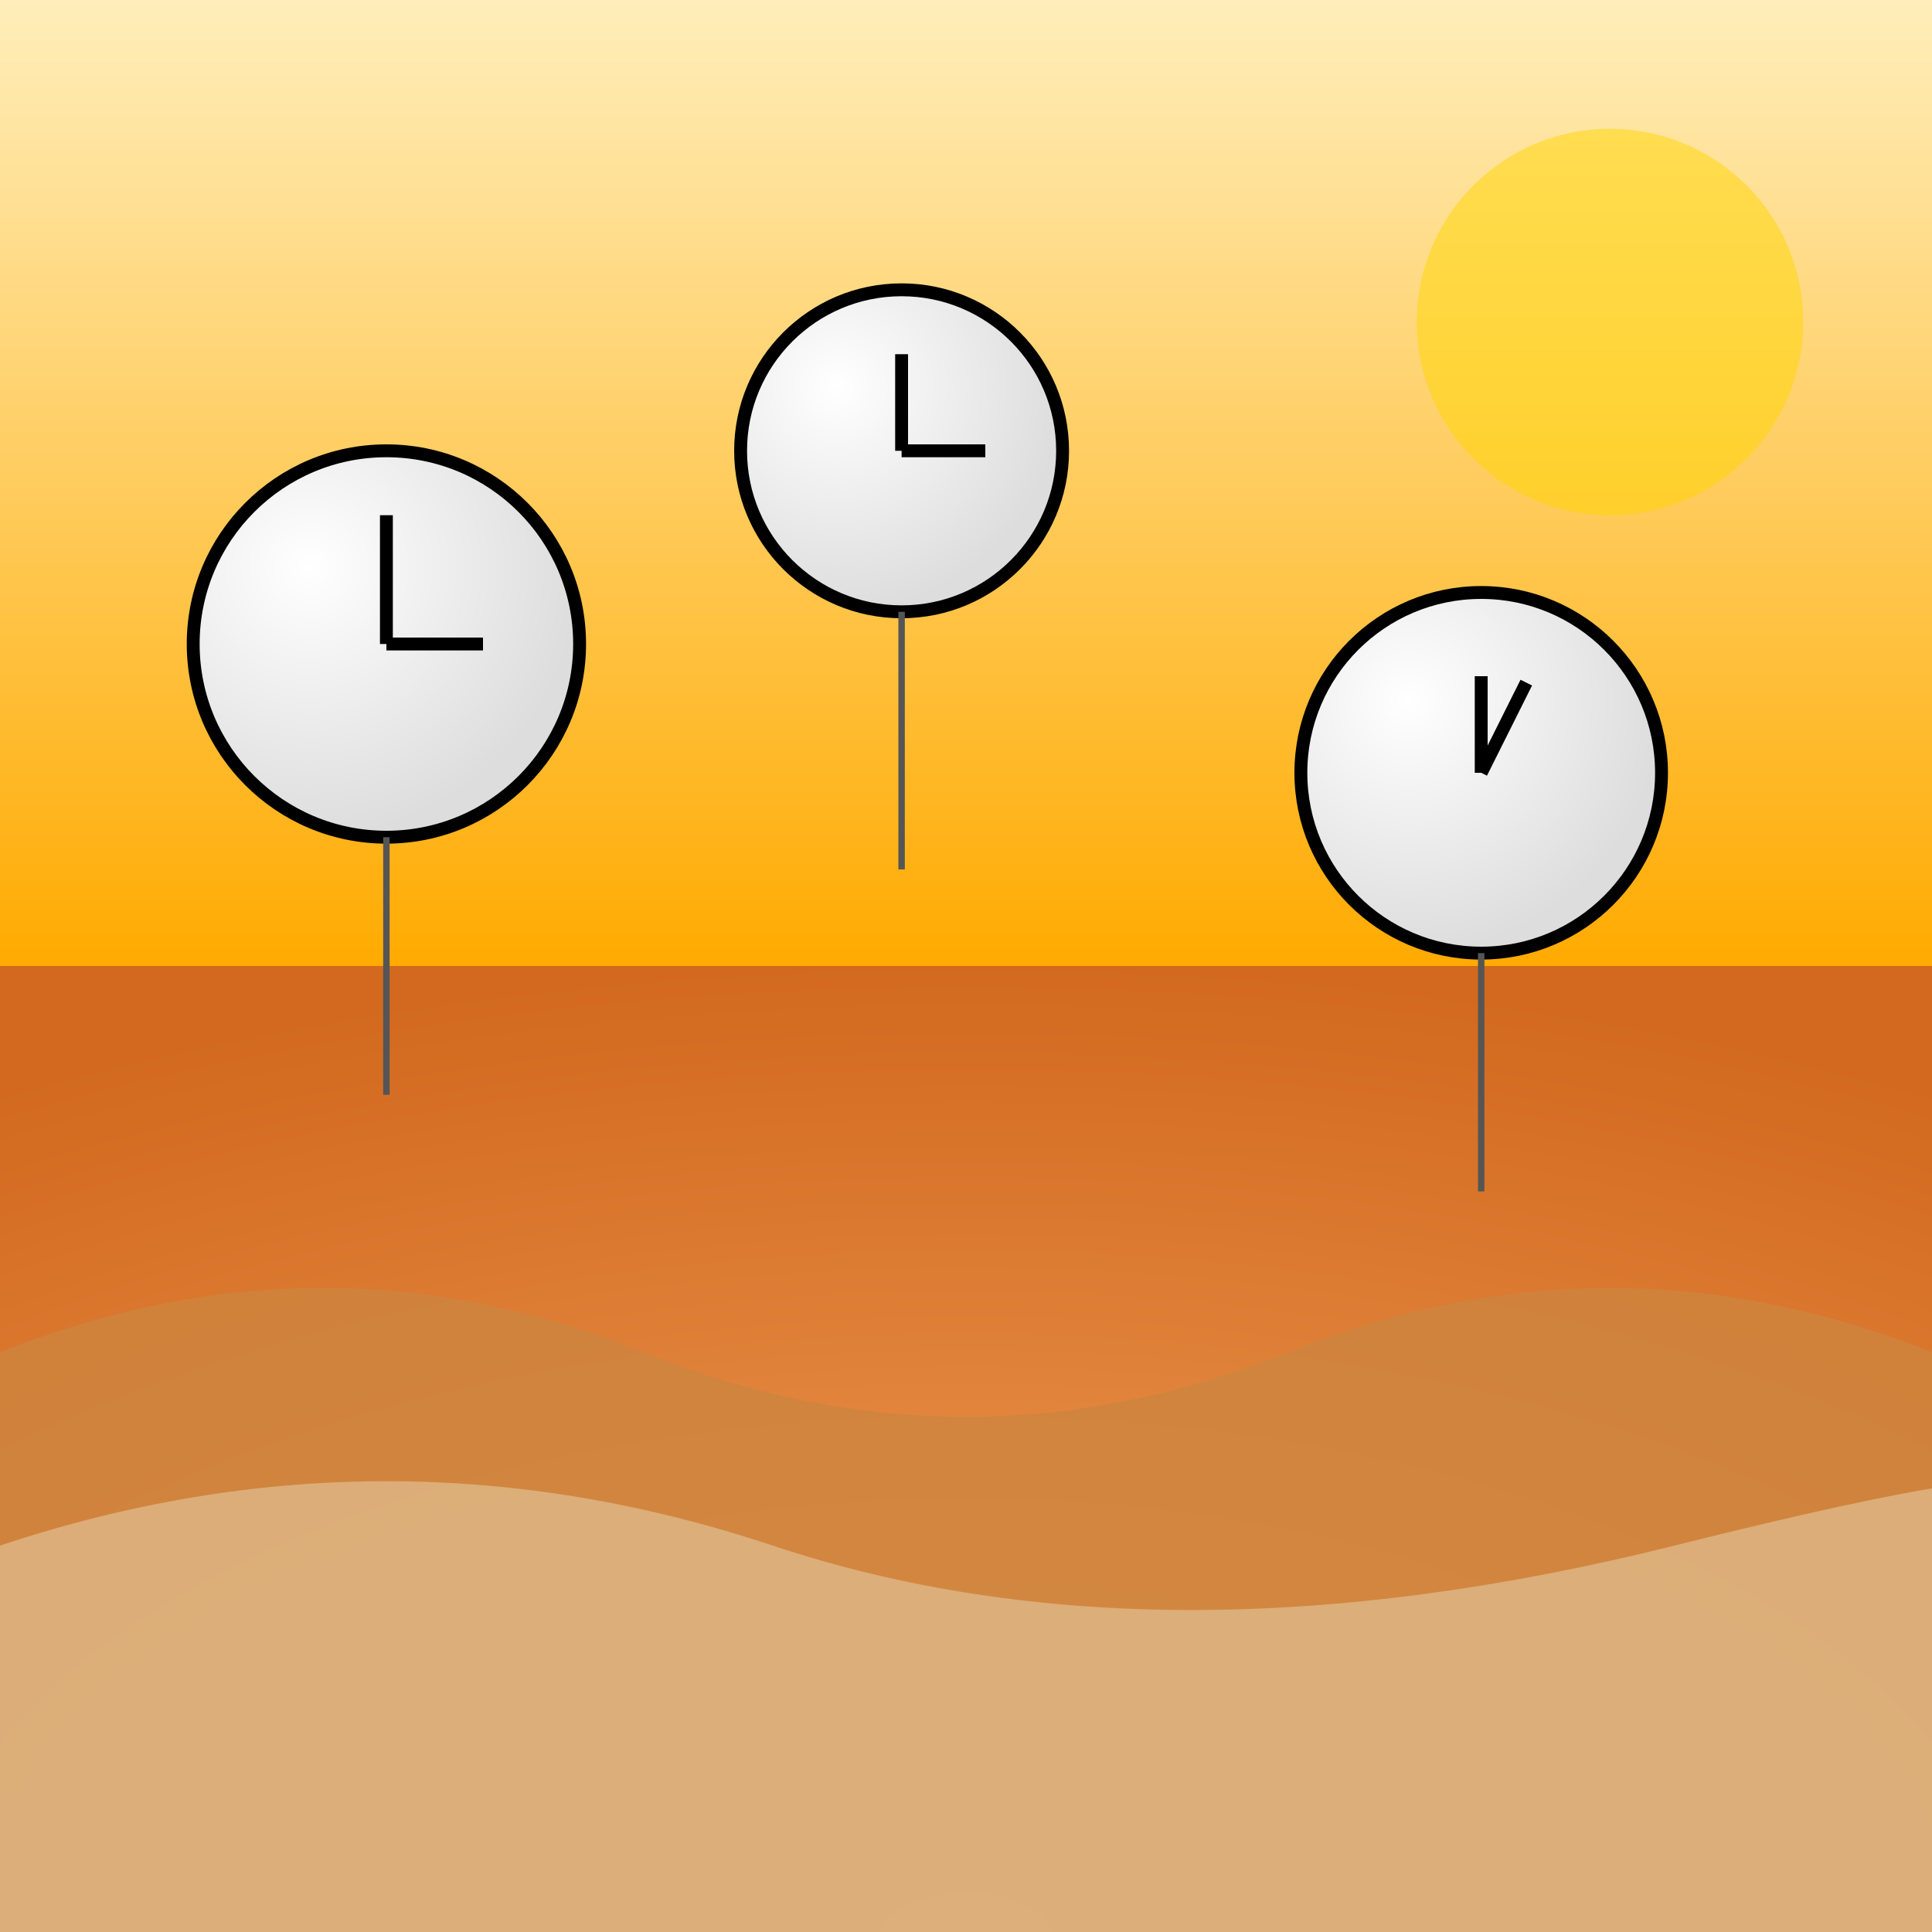
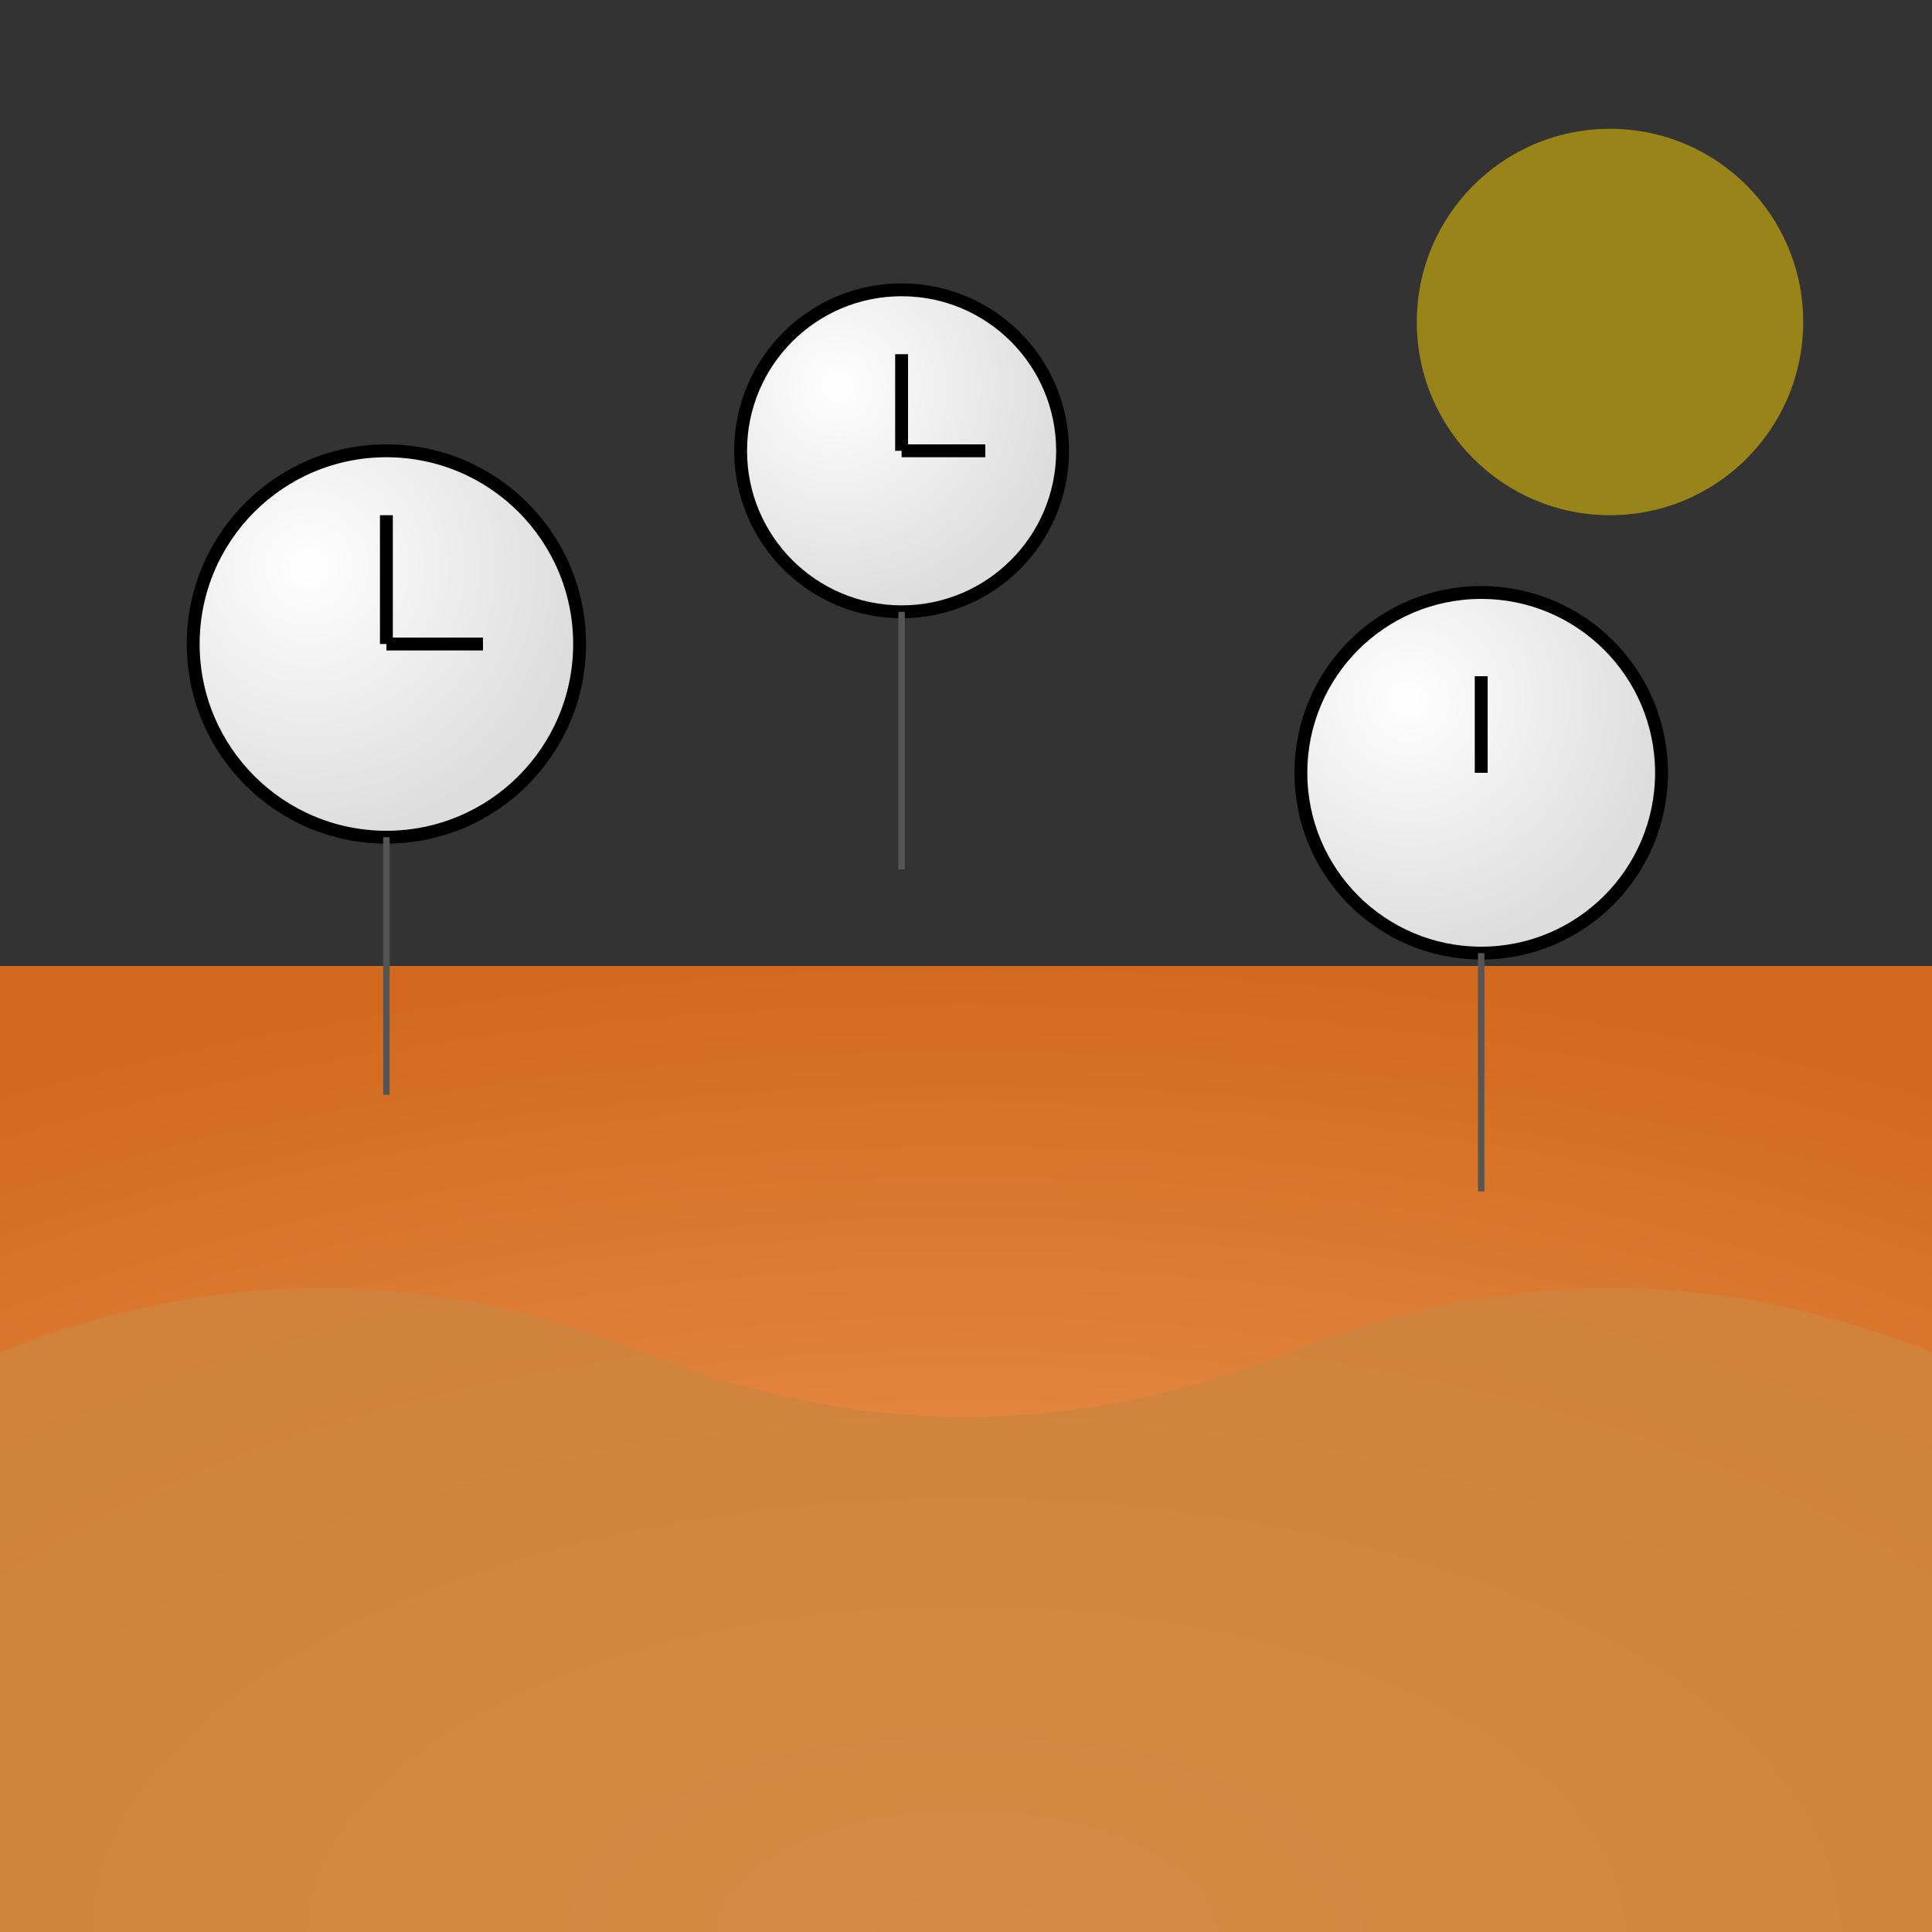
<svg xmlns="http://www.w3.org/2000/svg" viewBox="0 0 300 300">
  <rect x="0" y="0" width="300" height="300" fill="#333333" stroke="none" />
  <defs>
    <linearGradient id="skyGradient" x1="0" y1="0" x2="0" y2="1">
      <stop offset="0%" stop-color="#FFEEBB" />
      <stop offset="100%" stop-color="#FFAA00" />
    </linearGradient>
    <radialGradient id="sandGradient" cx="0.5" cy="1" r="1">
      <stop offset="0%" stop-color="#F4A460" />
      <stop offset="100%" stop-color="#D2691E" />
    </radialGradient>
    <radialGradient id="clockFaceGradient" cx="0.3" cy="0.3" r="0.7">
      <stop offset="0%" stop-color="#FFFFFF" />
      <stop offset="100%" stop-color="#DDDDDD" />
    </radialGradient>
  </defs>
-   <rect x="0" y="0" width="300" height="150" fill="url(#skyGradient)" />
  <rect x="0" y="150" width="300" height="150" fill="url(#sandGradient)" />
  <circle cx="250" cy="50" r="30" fill="#FFD700" opacity="0.5" />
  <circle cx="60" cy="100" r="30" fill="url(#clockFaceGradient)" stroke="#000" stroke-width="2" />
  <line x1="60" y1="100" x2="60" y2="80" stroke="#000" stroke-width="2" />
  <line x1="60" y1="100" x2="75" y2="100" stroke="#000" stroke-width="2" />
  <line x1="60" y1="130" x2="60" y2="170" stroke="#555" stroke-width="1" />
  <circle cx="140" cy="70" r="25" fill="url(#clockFaceGradient)" stroke="#000" stroke-width="2" />
  <line x1="140" y1="70" x2="140" y2="55" stroke="#000" stroke-width="2" />
  <line x1="140" y1="70" x2="153" y2="70" stroke="#000" stroke-width="2" />
  <line x1="140" y1="95" x2="140" y2="135" stroke="#555" stroke-width="1" />
  <circle cx="230" cy="120" r="28" fill="url(#clockFaceGradient)" stroke="#000" stroke-width="2" />
-   <line x1="230" y1="120" x2="237" y2="106" stroke="#000" stroke-width="2" />
  <line x1="230" y1="120" x2="230" y2="105" stroke="#000" stroke-width="2" />
  <line x1="230" y1="148" x2="230" y2="185" stroke="#555" stroke-width="1" />
  <path d="M0 210 Q50 190 100 210 T200 210 T300 210 V300 H0 Z" fill="#CD853F" opacity="0.8" />
-   <path d="M0 240 Q60 220 120 240 T260 240 T300 240 V300 H0 Z" fill="#DEB887" opacity="0.8" />
</svg>